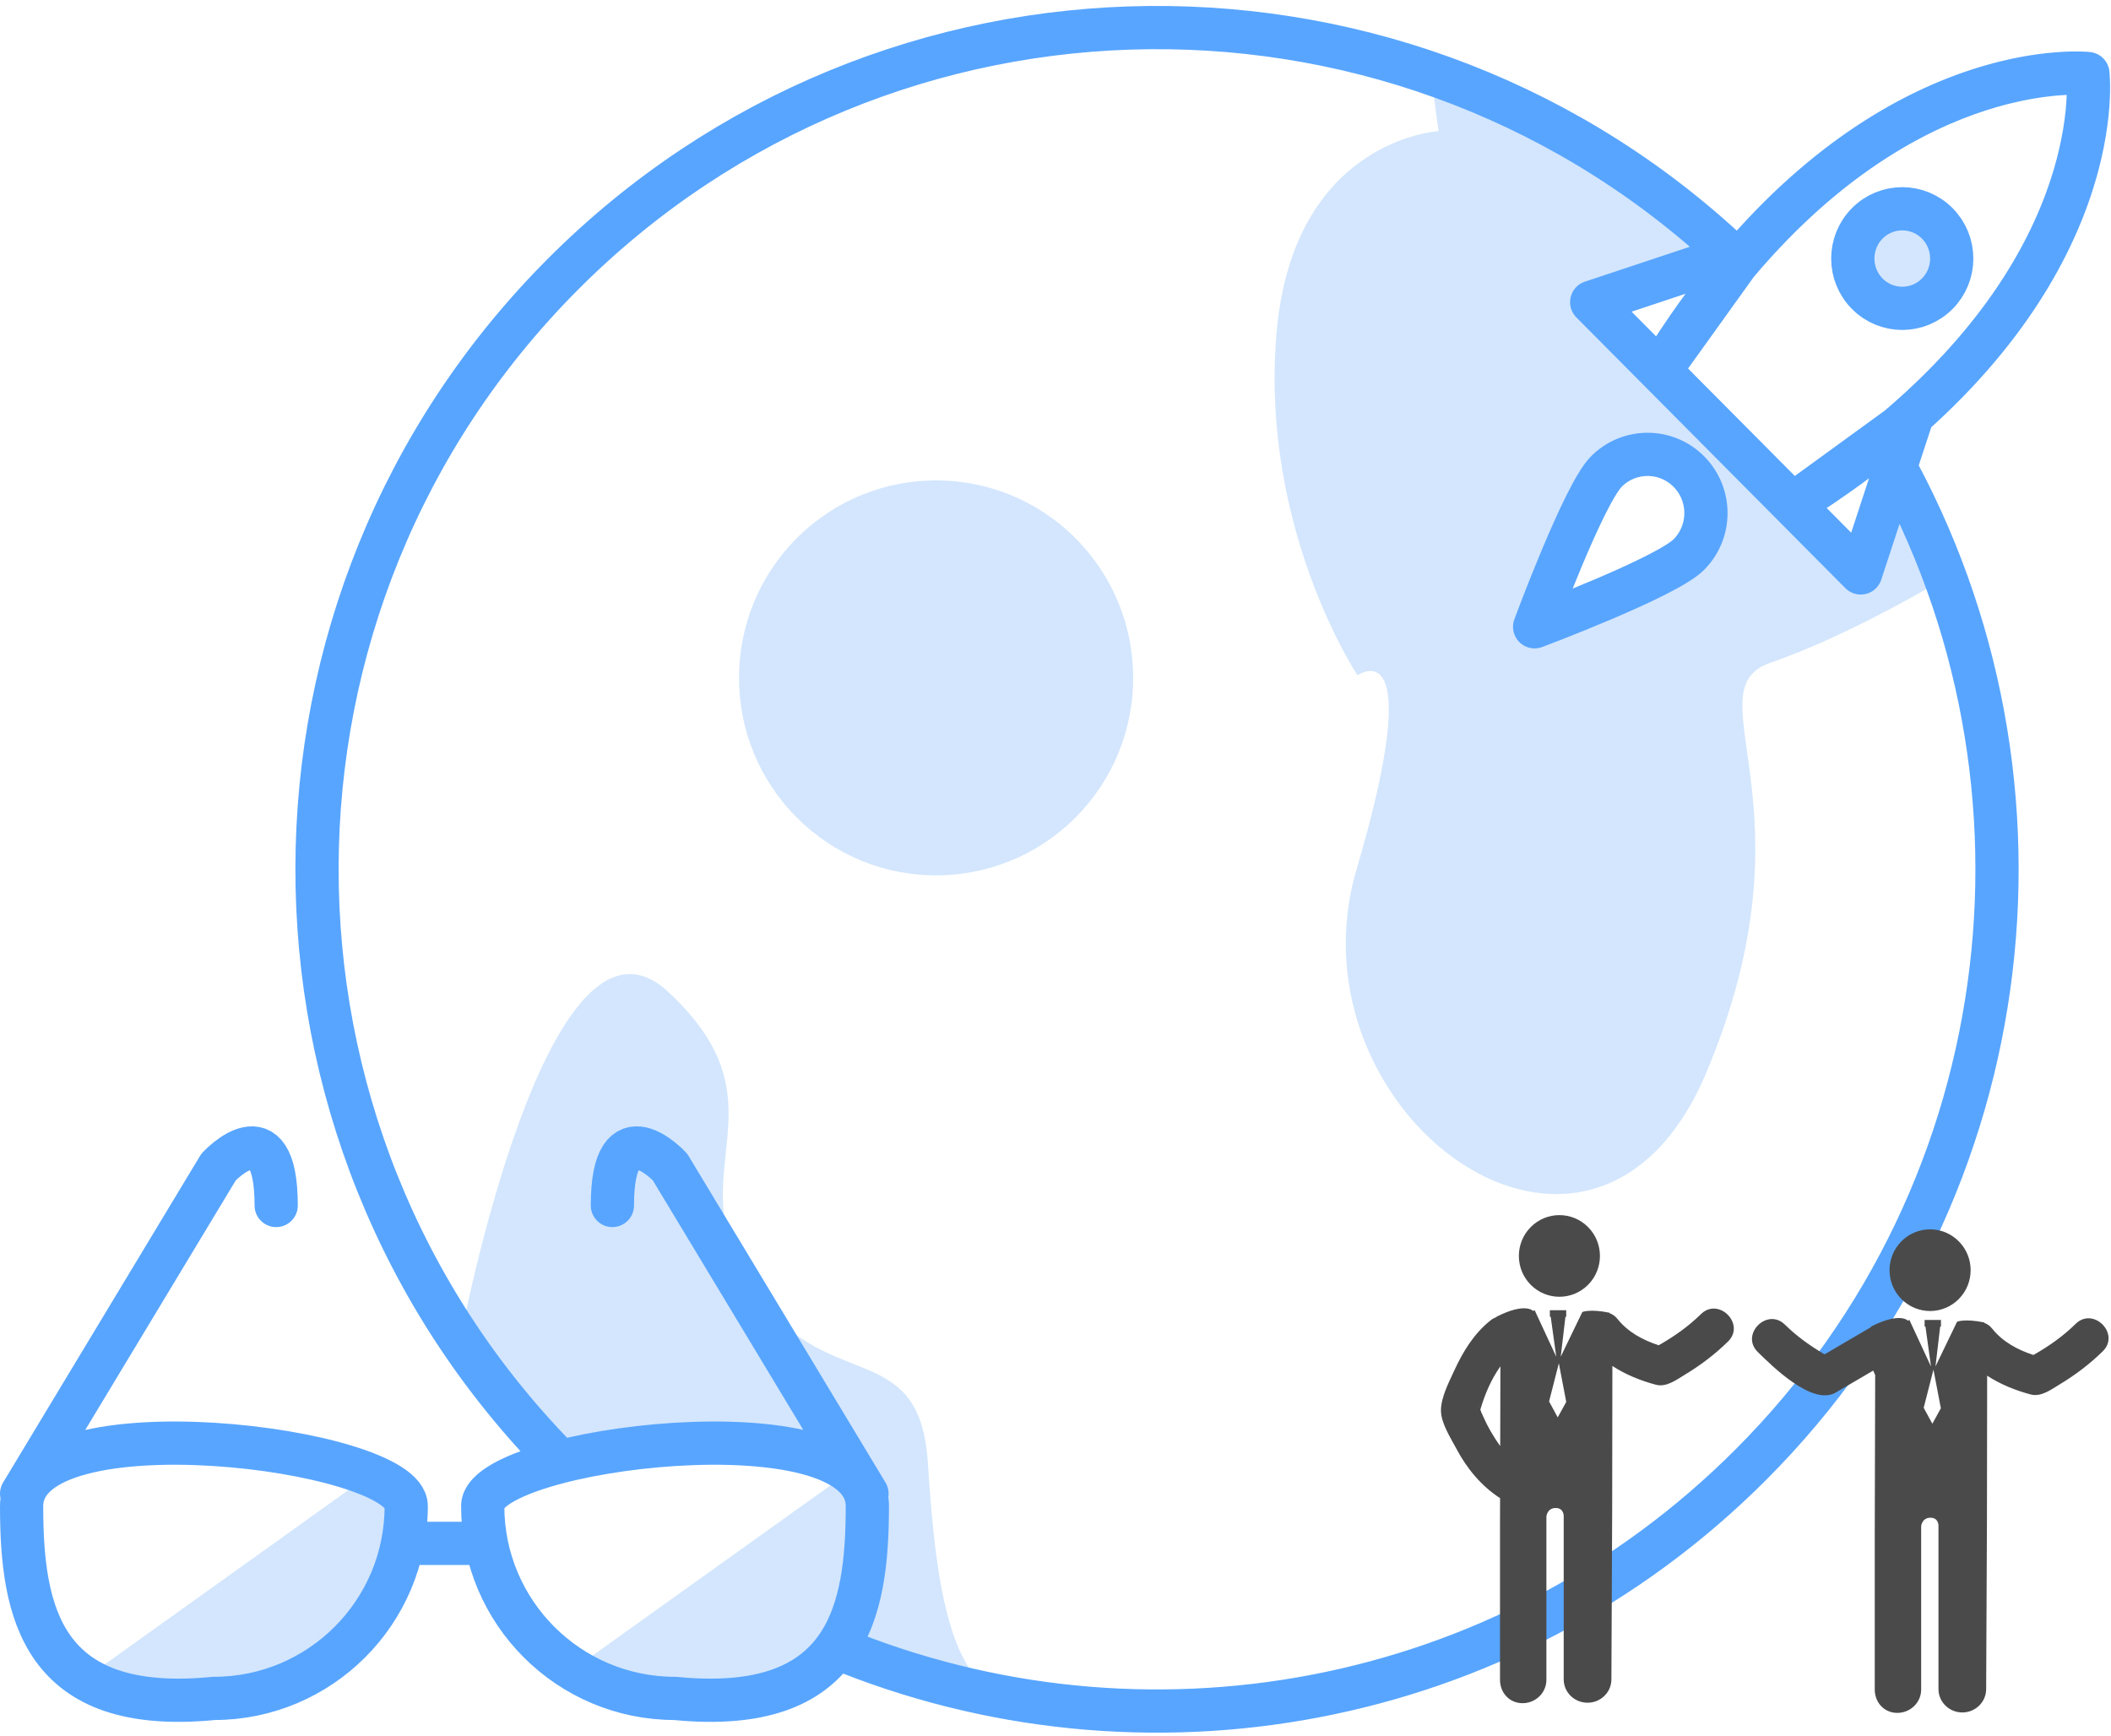
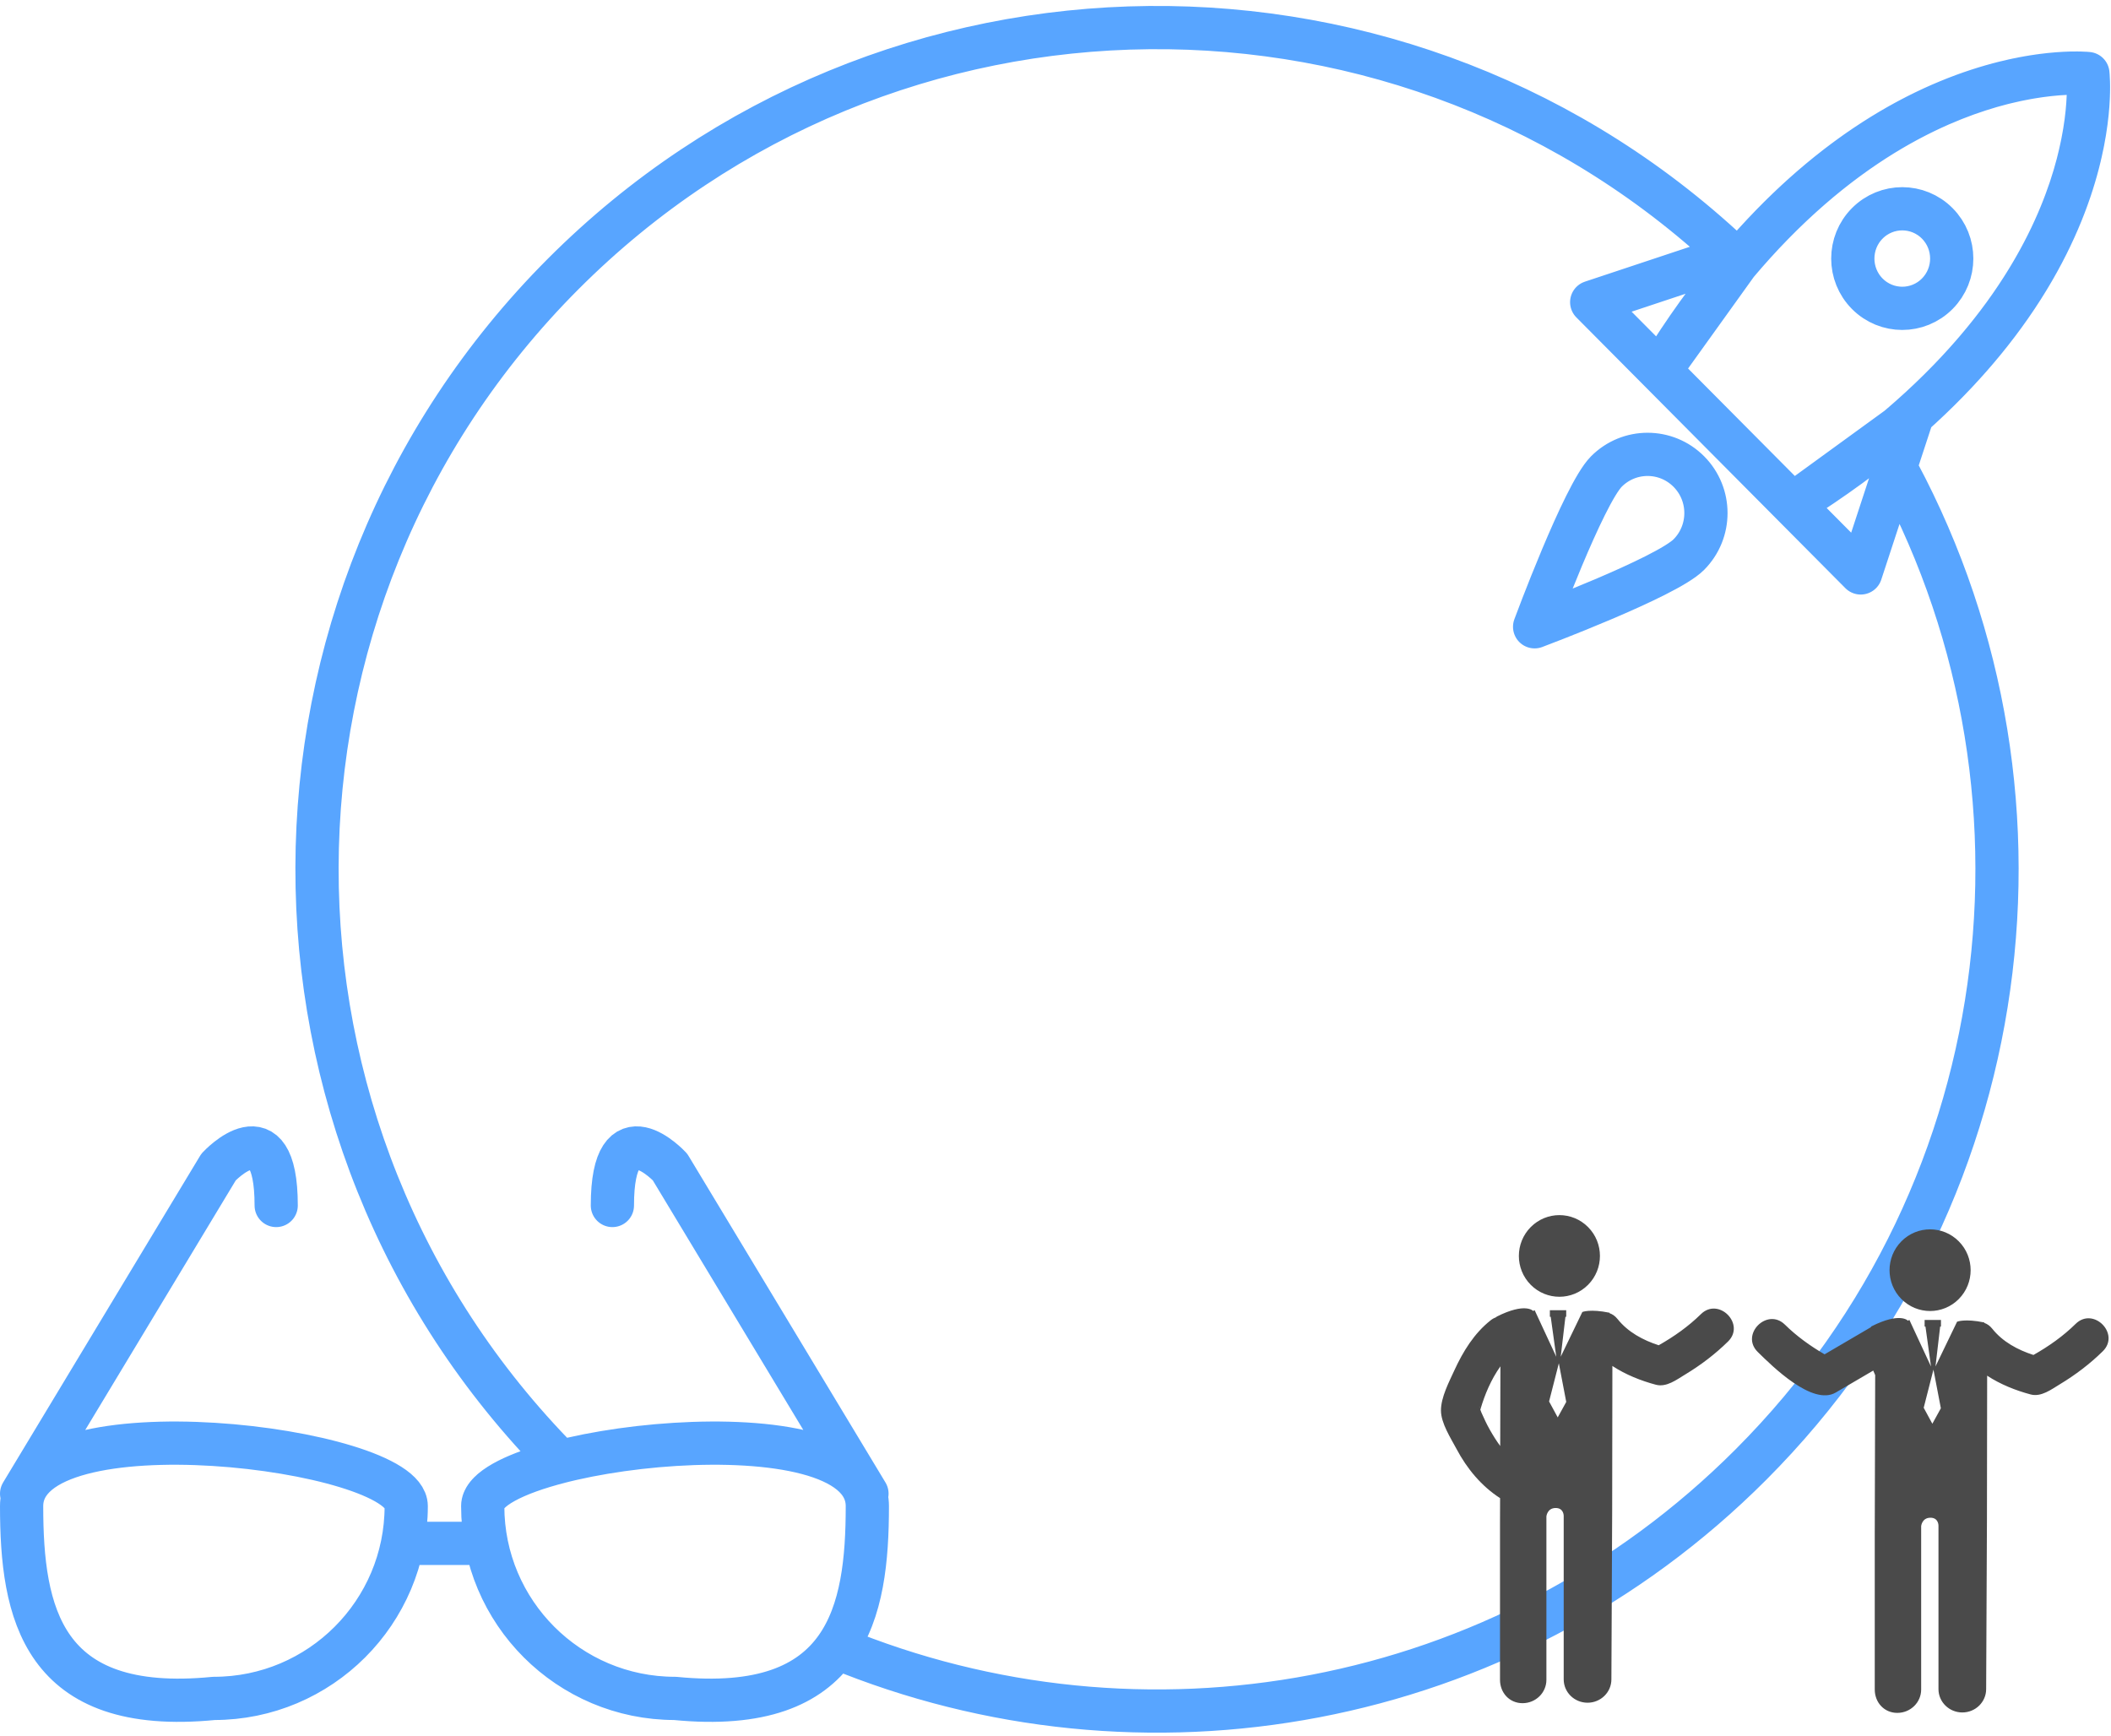
<svg xmlns="http://www.w3.org/2000/svg" xmlns:ns1="http://www.bohemiancoding.com/sketch/ns" width="293px" height="241px" viewBox="0 0 293 241" version="1.1">
  <title>pic</title>
  <desc>Created with Sketch.</desc>
  <defs />
  <g id="Page-1" stroke="none" stroke-width="1" fill="none" fill-rule="evenodd" ns1:type="MSPage">
    <g id="关于我们" ns1:type="MSArtboardGroup" transform="translate(-186, -1229)">
      <g id="2" ns1:type="MSLayerGroup" transform="translate(189, 1232)">
        <g id="pic" ns1:type="MSShapeGroup">
-           <path d="M117.309,205.12 C115.701,195.37 88.679,196.046 73.741,200.155 C68.28,195.061 63.75,189.33 60.877,182.935 C60.877,182.935 72.914,118.926 89.789,134.709 C106.664,150.493 90.914,159.512 101.039,175.295 C111.164,191.079 124.664,182.06 125.789,200.098 C126.914,218.136 129.186,231.57 137.57,232.747 C141.323,233.274 129.594,230.575 114.039,224.197 C115.636,221.347 116.501,217.984 116.948,214.386 L115.19,220.406 C115.19,220.406 110.041,227.862 102.338,230.94 C94.635,234.018 83.666,233.002 83.666,233.002 L76.548,228.726 L112.548,202.976 L117.309,205.12 Z M174.164,43.386 C171.914,70.444 185.414,90.737 185.414,90.737 C185.414,90.737 195.282,83.706 185.288,117.663 C175.293,151.62 218.039,183.183 233.789,145.979 C249.539,108.775 231.539,92.843 242.789,88.969 C254.039,85.095 267.008,77.231 267.008,77.231 L259.406,61.948 L255.997,74.482 L220.46,38.846 L236.562,34.27 L229.032,25.362 L195.593,7.202 L196.664,15.202 C196.664,15.202 176.414,16.329 174.164,43.386 Z M146.271,71.709 C156.954,82.414 156.954,99.772 146.271,110.477 C135.588,121.183 118.267,121.183 107.584,110.477 C96.901,99.772 96.901,82.414 107.584,71.709 C118.267,61.003 135.588,61.003 146.271,71.709 Z M10.548,228.726 L46.548,202.976 L53.382,206.054 L49.19,220.406 L36.338,230.94 L17.666,233.002 L10.548,228.726 Z M231.406,73.978 C228.246,77.161 210,84 210,84 C210,84 216.795,65.635 219.957,62.454 C223.119,59.272 228.244,59.272 231.406,62.454 C234.569,65.635 234.569,70.795 231.406,73.978 Z M265.883,28.002 C268.564,30.701 268.564,35.076 265.883,37.775 C263.202,40.474 258.855,40.474 256.174,37.775 C253.493,35.076 253.493,30.701 256.174,28.002 C258.855,25.304 263.202,25.304 265.883,28.002" id="Fill-3" opacity="0.5" fill="#A8CFFC" />
          <path d="M258.061,58.33 C284.449,103.131 278.439,161.792 240.032,200.28 C205.716,234.669 155.331,243.14 113.098,225.692 C109.435,230.888 102.752,233.931 90.692,232.746 C75.952,232.746 64,220.794 64,206.054 C64,203.717 68.439,201.501 74.757,199.886 C29.618,154.227 29.748,80.543 75.149,35.046 C120.1,-10 192.624,-10.574 238.278,33.324 C262.684,4.554 286.791,7.208 286.791,7.208 C286.791,7.208 289.903,32.766 258.061,58.33 Z M53.962,211.226 L63.948,211.226 M53.382,206.054 C53.382,220.794 41.43,232.746 26.69,232.746 C2.754,235.098 0,220.794 0,206.054 C0,191.312 53.382,197.948 53.382,206.054 L53.382,206.054 Z M64,206.054 C64,220.794 75.952,232.746 90.692,232.746 C114.63,235.098 117.384,220.794 117.384,206.054 C117.382,191.312 64,197.948 64,206.054 L64,206.054 Z M0,204.324 L27.334,158.992 C27.334,158.992 35.334,150.326 35.334,164.326 M117.332,204.324 L89.998,158.992 C89.998,158.992 81.998,150.326 81.998,164.326 M231.406,73.978 C228.246,77.161 210,84 210,84 C210,84 216.795,65.635 219.957,62.454 C223.119,59.272 228.244,59.272 231.406,62.454 C234.569,65.635 234.569,70.795 231.406,73.978 L231.406,73.978 Z M227.382,48.465 L245.802,67.004 C290.651,38.902 286.791,7.208 286.791,7.208 C286.791,7.208 254.929,3.7 227.382,48.465 L227.382,48.465 Z M227.382,48.465 L217.923,38.944 L239.317,31.832 L227.382,48.465 Z M245.802,67.004 L255.261,76.526 L262.327,54.991 L245.802,67.004 Z M265.883,28.002 C268.564,30.701 268.564,35.076 265.883,37.775 C263.202,40.474 258.855,40.474 256.174,37.775 C253.493,35.076 253.493,30.701 256.174,28.002 C258.855,25.304 263.202,25.304 265.883,28.002" id="Stroke-5" stroke="#58A5FF" stroke-width="6" stroke-linecap="round" stroke-linejoin="round" />
          <path d="M233.079,179.41 C231.339,181.12 229.34,182.529 227.222,183.726 C225.036,183.019 222.954,181.899 221.506,180.081 C221.168,179.658 220.793,179.411 220.407,179.279 L220.405,179.214 C217.679,178.652 216.623,179.111 216.623,179.111 L213.623,185.318 L214.275,179.777 L214.385,179.777 L214.385,178.86 L212.117,178.86 L212.117,179.777 L212.234,179.777 L213.004,185.321 L210.004,178.86 C209.726,178.937 210.07,178.871 209.807,178.973 C209.807,178.973 208.741,177.729 204.727,179.759 C204.709,179.779 204.698,179.803 204.682,179.822 C204.421,179.924 204.161,180.053 203.913,180.25 C201.607,182.07 200.061,184.588 198.848,187.237 C198.122,188.82 197,190.953 197,192.77 C197,194.551 198.374,196.637 199.169,198.136 C200.612,200.86 202.62,203.277 205.208,204.949 L205.196,208.392 L205.196,230.166 C205.196,231.959 206.498,233.408 208.325,233.408 C210.152,233.408 211.636,231.958 211.636,230.166 L211.636,207.479 C211.636,207.479 211.74,206.328 212.905,206.316 C214.069,206.304 214.037,207.422 214.037,207.422 L214.037,230.104 C214.037,231.894 215.519,233.344 217.347,233.344 C219.174,233.344 220.656,231.894 220.656,230.104 L220.764,206.698 C220.764,206.478 220.787,190.873 220.793,186.717 L220.787,186.598 C222.637,187.811 224.769,188.658 226.832,189.206 C228.3,189.596 229.72,188.495 230.907,187.779 C233.045,186.49 235.062,184.959 236.846,183.205 C239.31,180.785 235.538,176.991 233.079,179.41 L233.079,179.41 Z M202.401,192.438 C202.345,192.164 202.405,192.16 202.401,192.438 L202.401,192.438 L202.401,192.438 Z M203.768,195.427 C203.339,194.67 202.976,193.874 202.62,193.078 C202.55,192.92 202.5,192.785 202.464,192.669 C203.078,190.554 203.972,188.451 205.253,186.653 L205.225,197.71 C204.694,196.991 204.218,196.222 203.768,195.427 L203.768,195.427 Z M213.206,193.741 L212.007,191.525 L213.362,186.227 L214.389,191.592 L213.206,193.741 L213.206,193.741 Z M217.419,167.323 C219.616,169.536 219.616,173.123 217.419,175.336 C215.221,177.549 211.659,177.549 209.461,175.336 C207.264,173.123 207.264,169.536 209.461,167.323 C211.659,165.11 215.221,165.11 217.419,167.323 M285.094,180.757 C283.353,182.469 281.354,183.878 279.236,185.075 C277.05,184.368 274.967,183.249 273.518,181.43 C273.182,181.008 272.804,180.76 272.42,180.628 L272.417,180.564 C269.693,179.999 268.635,180.46 268.635,180.46 L265.639,186.669 L266.289,181.128 L266.399,181.128 L266.399,180.211 L264.131,180.211 L264.131,181.128 L264.248,181.128 L265.016,186.675 L262.017,180.211 C261.738,180.289 262.085,180.221 261.821,180.324 C261.821,180.324 260.755,179.078 256.74,181.109 C256.707,181.147 256.683,181.193 256.652,181.233 C254.518,182.484 252.381,183.733 250.247,184.984 C248.26,183.829 246.383,182.478 244.739,180.862 C242.279,178.445 238.506,182.238 240.971,184.658 C242.984,186.638 248.565,192.178 251.791,190.291 C253.524,189.274 255.26,188.258 256.998,187.241 C257.153,187.625 257.269,187.868 257.269,187.868 L257.21,209.739 L257.21,231.513 C257.21,233.307 258.514,234.755 260.341,234.755 C262.169,234.755 263.651,233.305 263.651,231.513 L263.651,208.83 C263.651,208.83 263.756,207.679 264.92,207.666 C266.084,207.651 266.054,208.769 266.054,208.769 L266.054,231.453 C266.054,233.243 267.536,234.695 269.365,234.695 C271.192,234.695 272.672,233.243 272.672,231.453 L272.781,208.047 C272.781,207.827 272.805,192.222 272.81,188.066 L272.804,187.947 C274.654,189.16 276.786,190.007 278.849,190.555 C280.317,190.945 281.736,189.842 282.925,189.128 C285.063,187.839 287.081,186.308 288.863,184.557 C291.323,182.134 287.55,178.34 285.094,180.757 L285.094,180.757 Z M265.204,194.621 L264.003,192.404 L265.358,187.107 L266.385,192.472 L265.204,194.621 L265.204,194.621 Z M268.87,169.298 C271.067,171.511 271.067,175.1 268.87,177.313 C266.672,179.527 263.108,179.527 260.91,177.313 C258.713,175.1 258.713,171.511 260.91,169.298 C263.108,167.084 266.672,167.084 268.87,169.298" id="Fill-4" fill="#4A4A4A" />
        </g>
      </g>
    </g>
  </g>
</svg>